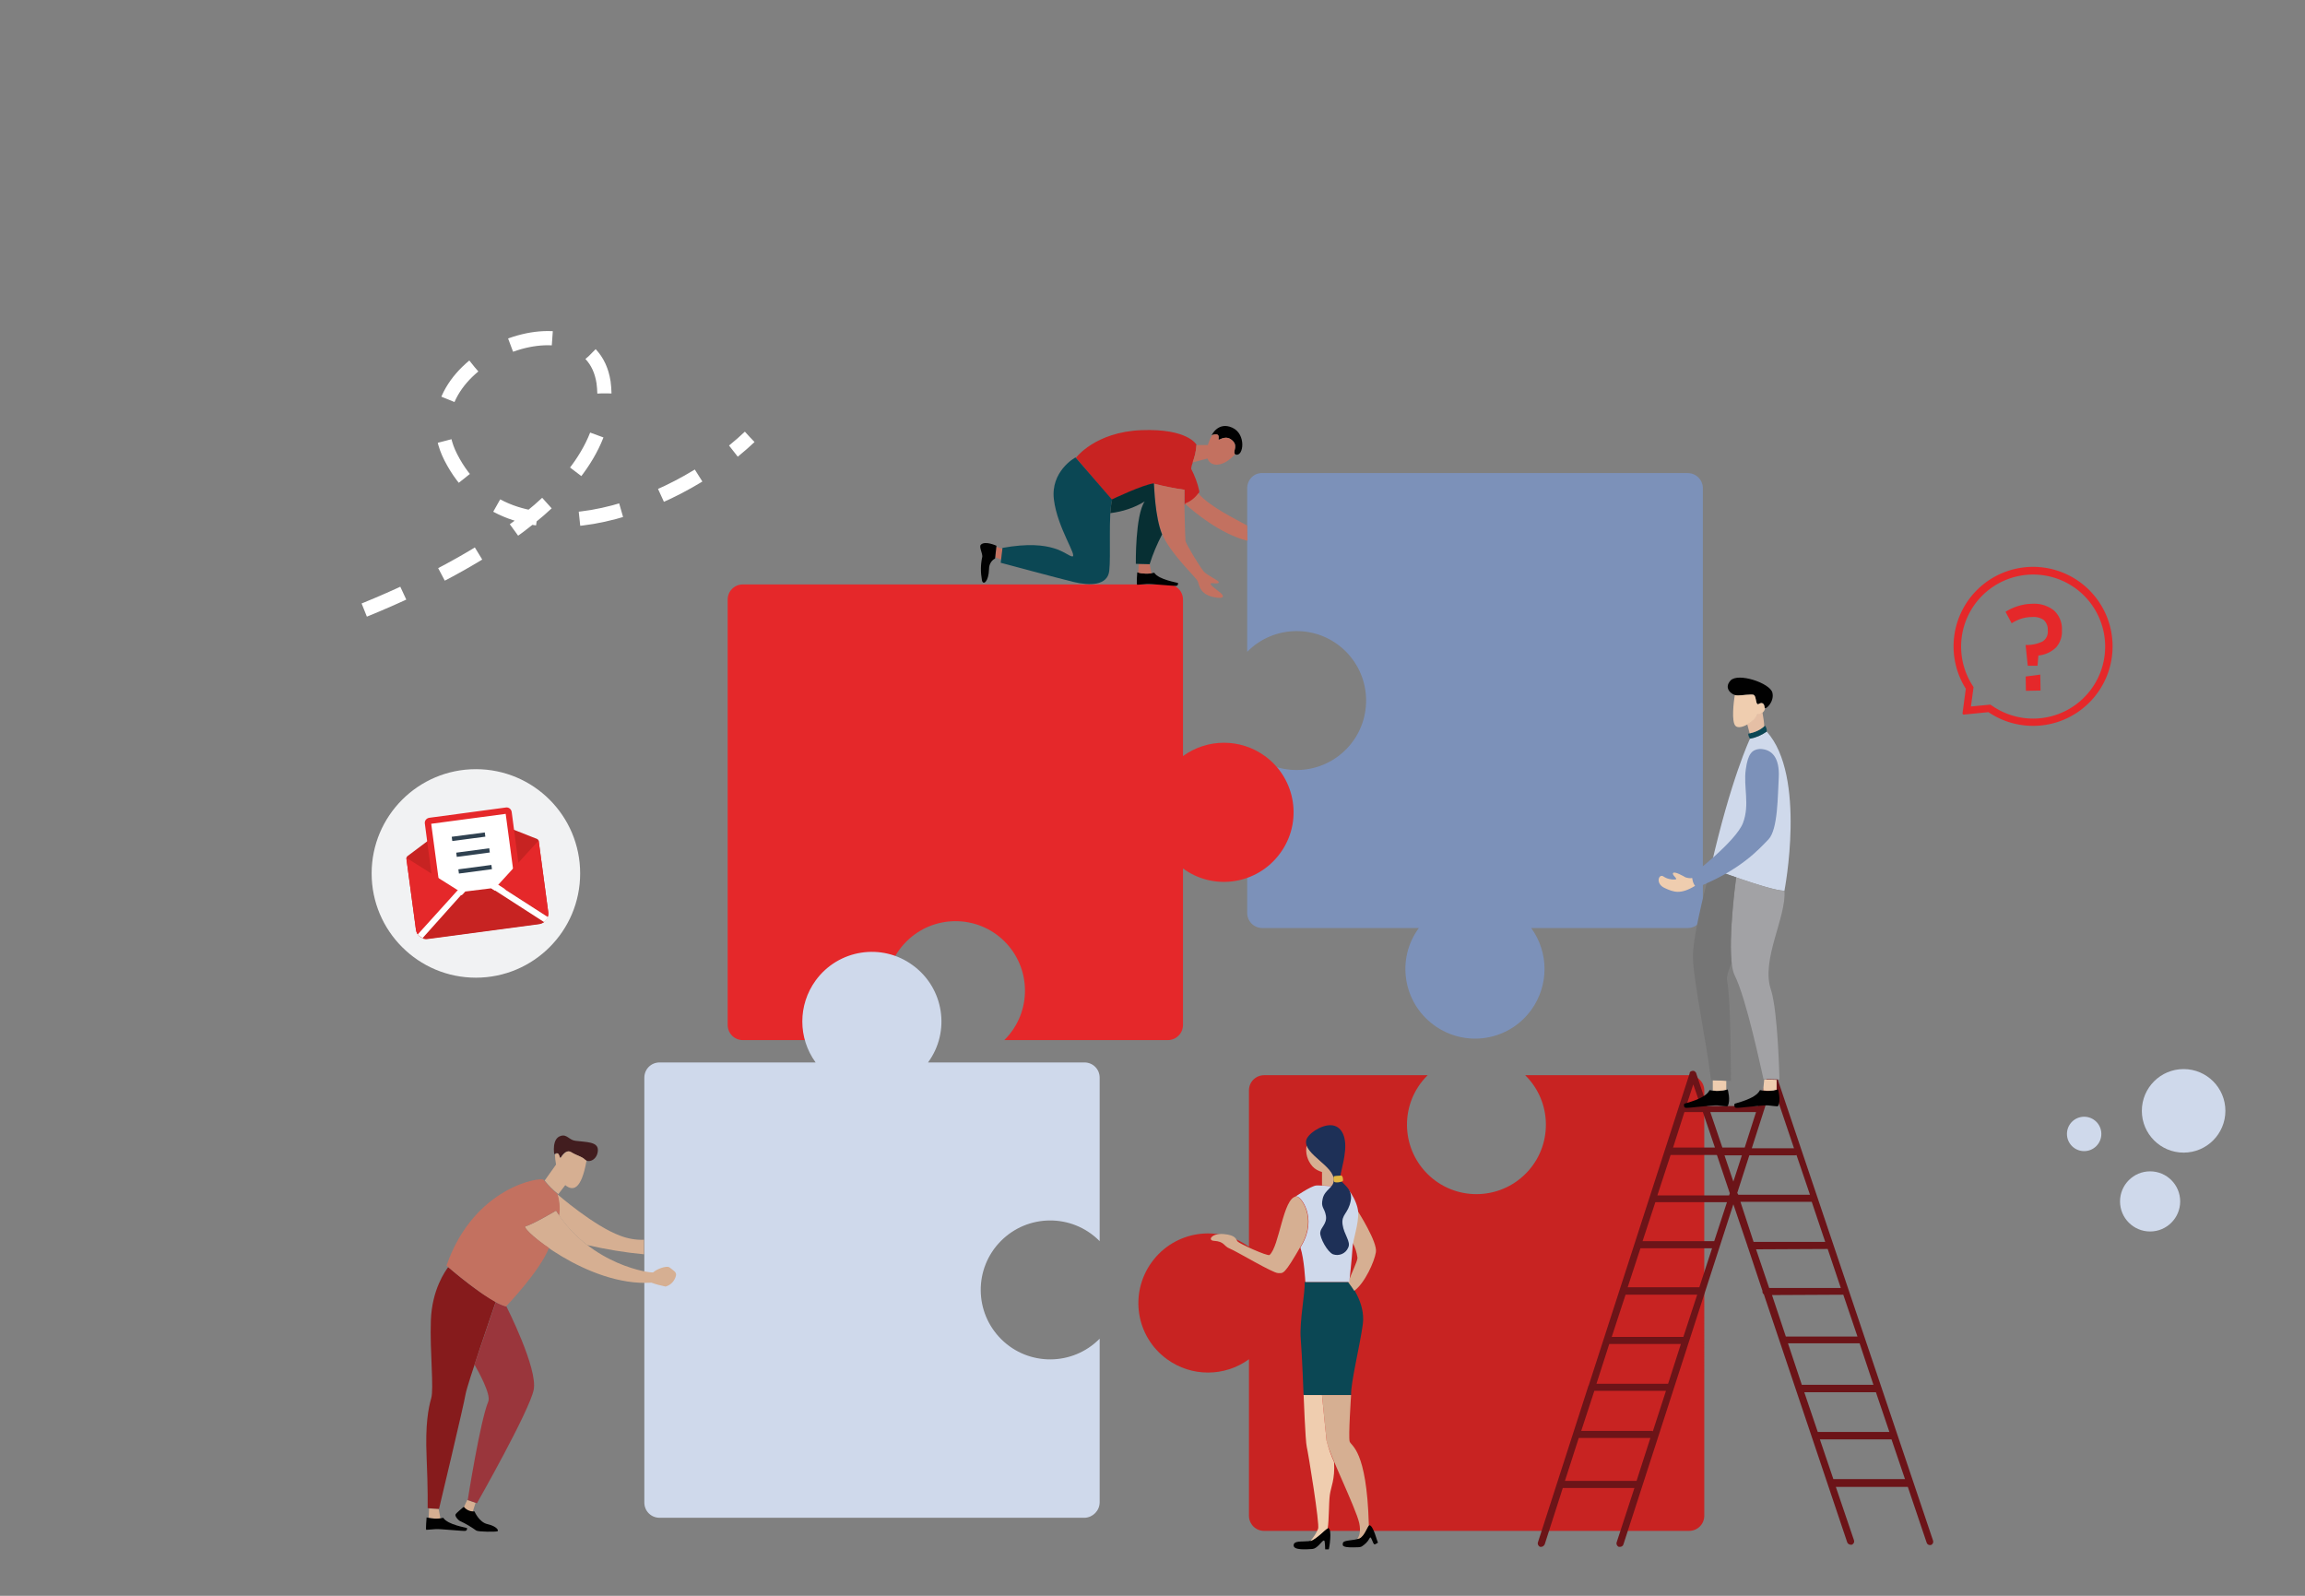
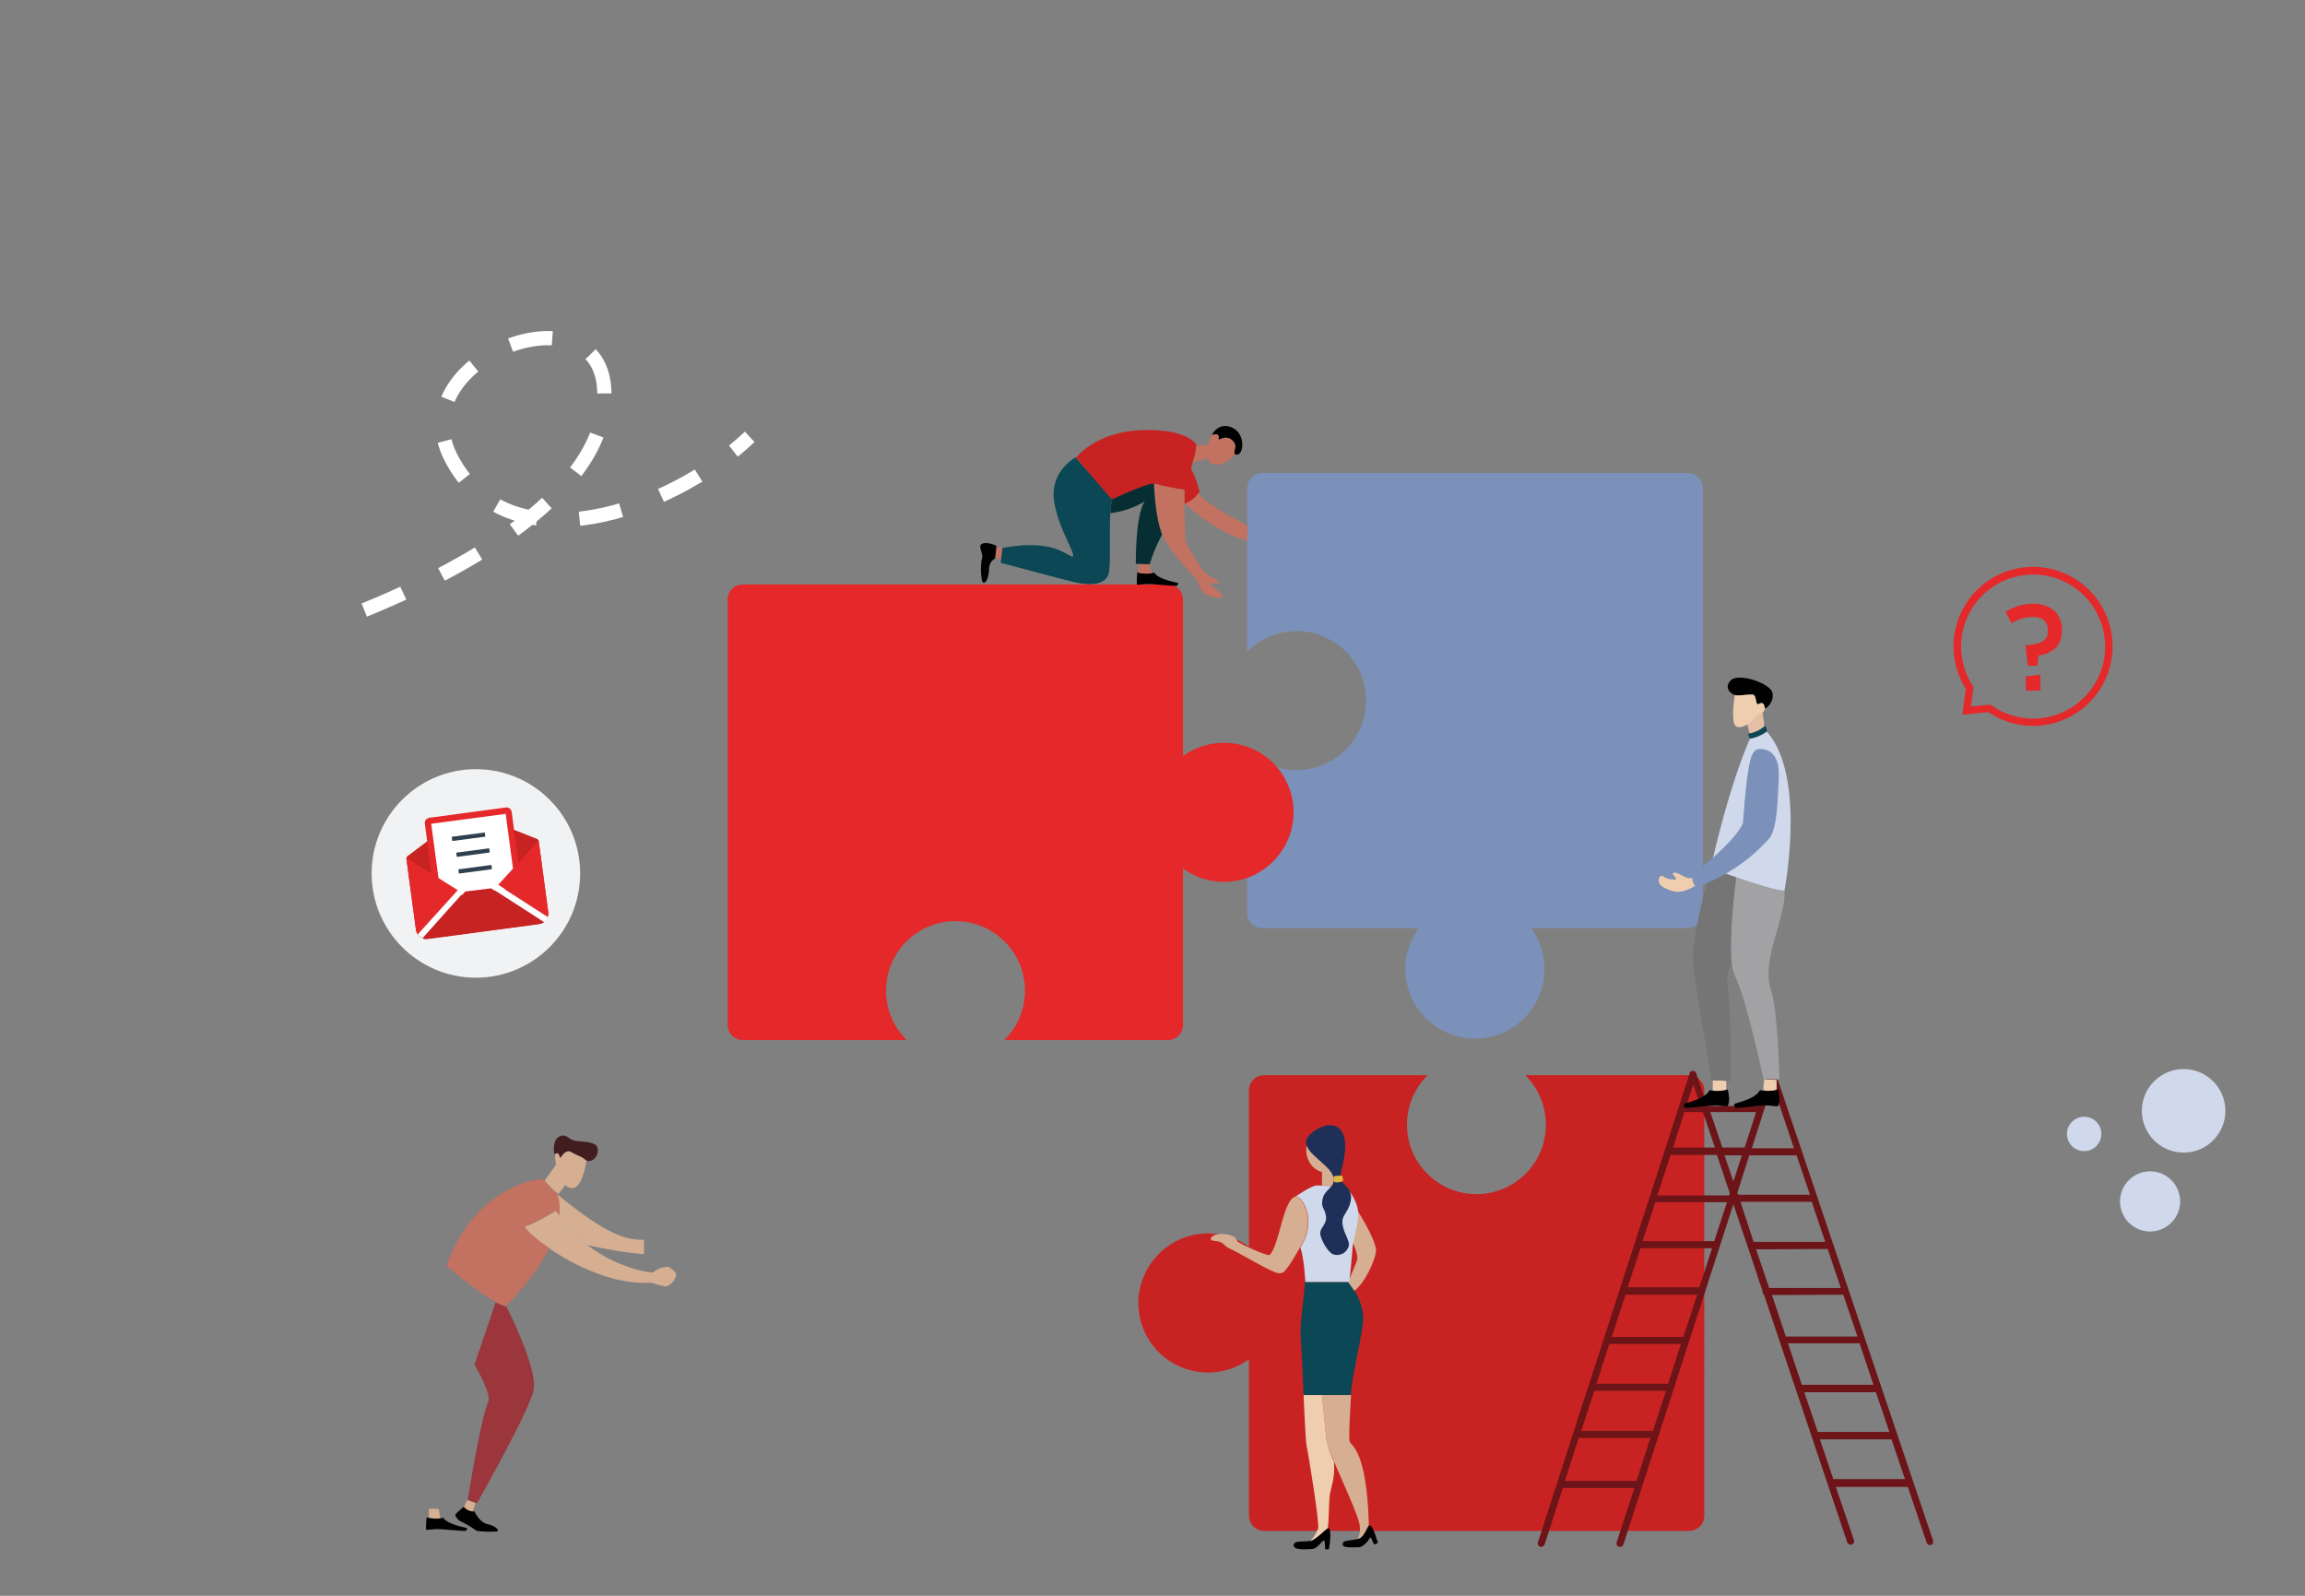
<svg xmlns="http://www.w3.org/2000/svg" xmlns:xlink="http://www.w3.org/1999/xlink" version="1.1" id="Maintenance" x="0px" y="0px" viewBox="0 0 650 450" style="enable-background:new 0 0 650 450;" xml:space="preserve">
  <rect x="0" y="0" width="650" height="450" fill="#808080" stroke="none" />
  <style type="text/css">
	.st0{fill:#E5282A;}
	.st1{fill:#010101;}
	.st2{fill:#C37160;}
	.st3{fill:#C82322;}
	.st4{fill:#0B4754;}
	.st5{fill:#072F33;}
	.st6{fill:#CFD9EB;}
	.st7{fill:#D6AF92;}
	.st8{fill:#861B1C;}
	.st9{fill:#9A363C;}
	.st10{fill:#421D1F;}
	.st11{fill:#EFCDAF;}
	.st12{fill:#1E3057;}
	.st13{fill:#E1B741;}
	.st14{fill:#7C91B9;}
	.st15{fill:#6C1418;}
	.st16{fill:#A2A2A5;}
	.st17{fill:#757575;}
	.st18{fill:#E5BFA5;}
	.st19{fill:#F1F2F3;}
	.st20{fill:#C72322;}
	.st21{fill:#FFFFFF;}
	.st22{fill:#2F4150;}

	#trace-avion {
		stroke-dasharray: 12;
	}
	.dashed {
		stroke-dasharray: 300;
	  stroke-dashoffset: 300;
	  animation: dash 1.2s linear forwards;
		animation-delay: 2.8s;
	}

@keyframes dash {
  from {
    stroke-dashoffset: 300;
  }
  to {
    stroke-dashoffset: 0;
  }
}

</style>
  <title>maintenance 1</title>
  <g id="anim1">
    <path id="puzzle1" class="st3" d="M476.2,303.2h-46.1c7.7,7.6,7.8,20,0.2,27.7s-20,7.8-27.7,0.2s-7.8-20-0.2-27.7   c0.1-0.1,0.1-0.1,0.2-0.2h-46.1c-2.4,0-4.3,1.9-4.3,4.3v44.1c-8.7-6.4-21-4.5-27.4,4.3s-4.5,21,4.3,27.4c6.9,5,16.2,5,23.1,0v44.1   c0,2.4,1.9,4.3,4.3,4.3h119.8c2.4,0,4.3-1.9,4.3-4.3V307.5C480.6,305.1,478.6,303.2,476.2,303.2z" />
    <g id="femme">
      <path id="chaussure1" class="st1" d="M374.5,430.9c-0.6-0.1-3.5,3.5-5.5,3.7s-4.2-0.2-4.2,1.2s3.6,1.1,5.3,1c1.3-0.1,2.5-2,3-2.3    s0.5,0.1,0.6,2.4h1C374.8,436.9,375.8,431,374.5,430.9z" />
      <path id="chaussure2" class="st1" d="M386.1,430.1c-0.6,0.1-1.4,3-2.8,3.7s-4.4,0.4-4.6,1.3s-0.2,1.4,4.5,1.2    c0.3,0,0.5-0.1,0.8-0.2c0.9-0.6,1.7-1.3,2.2-2.3c0.5-1.1,0.9,1.9,1.5,1.7c0.3-0.1,0.6-0.3,0.9-0.5    C388.4,435,387.3,430,386.1,430.1z" />
      <path id="jupe" class="st4" d="M367.9,361.5h12.4c0,0,4.9,5.6,4,12s-3.4,16.4-3.3,19.9h-13.4c0,0-0.4-11-0.8-15.9    S368.1,364.4,367.9,361.5z" />
      <path id="jambe2" class="st7" d="M380.6,406.5c-0.4-1.3,0.4-13.1,0.4-13.1h-8.2c0.3,2.9,1,10.4,1.3,12.9    c0.4,3.1,8.2,18.8,9.2,23.2c0.5,2.4,0,3.8-0.6,4.5c0.2-0.1,0.5-0.1,0.7-0.2c1.3-0.6,2.1-3,2.6-3.6l0-0.4    C385.4,408.7,381,407.8,380.6,406.5z" />
      <path id="jambe1" class="st11" d="M374.1,406.3c-0.3-2.5-1-10.1-1.3-12.9h-5.2c0,0,0-0.1,0-0.4l0,0c0,0,0.5,13.4,0.9,15    s3.7,21.9,3.2,23.1c-0.5,1.3-1.3,2.4-2.2,3.5c1.8-0.6,4.2-3.3,4.9-3.6c0.4-2.4,0.3-7.1,0.6-9.4s1.5-4.4,1.2-9.3    C375.3,410.3,374.6,408.3,374.1,406.3z" />
      <path id="bras2" class="st7" d="M382.7,341.2c0,0.2,0,0.4,0,0.5c0.1,2.6-0.9,6-1.4,8.5c0.8,1.4,1.3,2.9,1.5,4.5    c0,1-1.7,4.3-2.6,6.9c0.6,0.8,1.2,1.6,1.7,2.4c3-2.2,5.7-8.3,6.1-10.9C388.5,350.3,383,341.7,382.7,341.2z" />
      <path id="haut" class="st6" d="M378.2,334.2c-1.4,0.6-5.5,0-7,0.1s-6,3.2-6,3.2l0,0c0.1-0.1,0.3-0.1,0.4-0.1c1.2-0.2,6,6,1.5,13.7    l-0.4,0.7c1.1,3.2,1.4,9.7,1.4,9.7h12.4c0,0,0.8-7.3,0.9-9.6s1.8-6.8,1.6-10.1S379.5,333.6,378.2,334.2z" />
      <path id="visage" class="st7" d="M372.8,334.3c0.9,0,2,0.1,3,0.1c0.4-0.5,0.6-1.1,0.6-1.7c-0.1-3.5-6.8-6.5-7.9-9.8    c-0.5,2.2,0.2,4.4,1.6,6c0.7,0.8,1.7,1.3,2.7,1.6V334.3z" />
      <path id="bras1" class="st7" d="M365.5,337.4c1.2-0.2,6,6,1.5,13.7c-5,8.7-5.1,7.9-6.6,7.9s-11.8-6.2-13.6-6.9s-1.4-2-4.5-2.2    c-1.8-0.1-0.7-2.2,2.8-1.9s3.4,1.5,3.9,2.1s8.4,4.2,9,3.8C360.8,351.5,361.8,337.8,365.5,337.4z" />
      <g id="cheveux">
        <path class="st12" d="M368.3,321.8c0.2-1.9,4.1-4.6,7-4.5s4.4,3,4,7.2s-1.5,6.4-1.3,7.9s3.6,2.5,2.9,6.2s-2.7,3.8-2.3,6.7     s2.4,4.8,1.6,6.5c-0.7,1.7-2.6,2.5-4.3,1.9c-1.6-0.7-3.7-4.6-3.6-6.1s2-2.5,1.6-4.8s-1.5-2.2-0.9-4.8s3.1-3,3.1-5.2     C376.3,328.9,367.9,325.6,368.3,321.8z" />
        <path class="st13" d="M376.1,331.8c-0.1,0.5-0.1,1,0.1,1.4c0.3,0.5,2.4,0.1,2.5-0.2s0-1.6-0.6-1.5S376.3,331.5,376.1,331.8z" />
      </g>
    </g>
    <animate dur="0.4s" attributeName="opacity" from="0" to="1" />
    <animateTransform attributeName="transform" type="translate" from="5" to="0" begin="0s" dur="0.4s" repeatCount="1" id="anim1" />
  </g>
  <g id="anim4">
    <path id="puzzle4" class="st14" d="M351.7,137.7v46.1c7.6-7.7,20-7.8,27.7-0.2s7.8,20,0.2,27.7c-7.6,7.7-20,7.8-27.7,0.2   c-0.1-0.1-0.1-0.1-0.2-0.2v46.1c0,2.4,1.9,4.3,4.3,4.3c0,0,0,0,0,0h44.1c-6.4,8.7-4.5,21,4.3,27.4s21,4.5,27.4-4.3   c5-6.9,5-16.2,0-23.1h44.1c2.4,0,4.3-1.9,4.3-4.3c0,0,0,0,0,0V137.7c0-2.4-1.9-4.3-4.3-4.3c0,0,0,0,0,0H356   C353.6,133.3,351.7,135.3,351.7,137.7C351.7,137.7,351.7,137.7,351.7,137.7z" />
    <path id="echelle" class="st15" d="M433.7,434.9c-0.2,0.5,0.1,1.1,0.6,1.3c0.1,0,0.2,0,0.3,0c0.4,0,0.8-0.3,1-0.7l5.1-15.9h20.2   l-5,15.3c-0.2,0.5,0.1,1.1,0.6,1.3c0,0,0,0,0,0c0.1,0,0.2,0,0.3,0c0.5,0,0.9-0.3,1-0.7l31-95.9l4,11.8c0,0.1,0,0.2,0.1,0.3   l4.1,12.3c0,0.1,0,0.1,0,0.2c0,0.3,0.1,0.6,0.4,0.8l23.5,69.9c0.1,0.4,0.6,0.7,1,0.7c0.1,0,0.2,0,0.3,0c0.5-0.2,0.8-0.7,0.6-1.3   c0,0,0,0,0,0l-5.1-15H538l5.3,15.7c0.1,0.4,0.5,0.7,0.9,0.7c0.1,0,0.2,0,0.3,0c0.5-0.2,0.8-0.7,0.6-1.3c0,0,0,0,0,0l-44.4-131.8   c-0.1-0.2-0.2-0.3-0.3-0.4c0,0-0.1-0.1-0.2-0.1l-0.1,0l-0.1-0.1c-0.5-0.2-1.1,0.1-1.3,0.6c0,0,0,0,0,0l-3,9.3h-14.3l-3.1-9.3l0,0   c0-0.1-0.1-0.2-0.2-0.3l0,0c-0.1-0.1-0.3-0.3-0.4-0.3c-0.3-0.1-0.7,0-1,0.2l0,0c-0.1,0.1-0.1,0.1-0.2,0.2c0,0,0,0.1,0,0.1   c0,0,0,0.1,0,0.1L448,390.7c-0.1,0.2-0.2,0.3-0.2,0.5l0,0 M508.8,392.6H529l3.8,11.2h-20.2L508.8,392.6z M483.4,350h-20.2l3.6-11   H487L483.4,350z M479.2,363H459l3.6-11h20.2L479.2,363z M474.7,377h-20.2l3.9-11.9h20.2L474.7,377z M470.4,390.2h-20.2l3.6-11.2   H474L470.4,390.2z M466.1,403.6c-0.1,0-0.2-0.1-0.3-0.1h-19.9l3.7-11.3h20.2L466.1,403.6z M467.4,337l3.7-11.3h13   c0,0,0.1,0.1,0.1,0.1l3.6,10.7l-0.2,0.6H467.4z M475,313.6h5.2l3.4,10h-11.8L475,313.6z M491.2,325.8l-2.4,7.4l-2.5-7.4H491.2z    M489.9,336.4l3.4-10.6h12.9c0.1,0,0.2,0,0.4-0.1l3.8,11.2h-20.2L489.9,336.4z M510.7,338.9c0.1,0,0.2,0,0.2,0l3.8,11.3h-20.2   l-3.7-11.3H510.7z M515.4,352.2L515.4,352.2l3.7,11h-20.2l-3.7-10.9L515.4,352.2z M519.6,365.1c0.1,0,0.1,0,0.2,0l4,11.8h-20.2   l-3.9-11.7L519.6,365.1z M524.4,378.8l3.9,11.7h-20.2l-3.9-11.7H524.4z M499.8,305.7l6.1,18.1H494L499.8,305.7z M495.2,313.6   l-3.2,10h-6.3l-3.4-10H495.2z M475.6,311.6l1.9-5.8l2,5.8H475.6z M441.3,417.6l3.9-12.1h20.2l-3.9,12.1H441.3z M517,417.1   l-3.8-11.2h20.2l3.8,11.2H517z" />
    <g id="homme4">
      <path id="chaussure1_1_" class="st1" d="M501.4,307.2c0,0,0.9,3.1,0,4.7c-0.1,0.2-1.7-0.1-2.9-0.2s-8.2,0.8-8.9,0.7    s-0.5-0.9-0.5-1.1s6-1.3,7.2-3.9C498.1,307.8,499.8,307.7,501.4,307.2z" />
      <path id="cheville1" class="st11" d="M501,307.3v-2.8l-3.5-0.1l-0.3,3.1C498.5,307.7,499.8,307.6,501,307.3z" />
      <path id="chaussure2_1_" class="st1" d="M487.2,307.2c0,0,0.9,3.1,0,4.7c-0.1,0.2-1.7-0.1-2.9-0.2s-8.2,0.8-8.9,0.7    s-0.5-0.9-0.5-1.1s6-1.3,7.2-3.9C483.8,307.8,485.6,307.7,487.2,307.2z" />
      <path id="cheville2" class="st11" d="M486.8,307.3v-2.5l-3.8-0.2v2.9C484.2,307.7,485.5,307.6,486.8,307.3z" />
      <path id="pull" class="st6" d="M493.5,208.3c0,0-5.4,11.3-11.1,36.5c0,0,16,6.2,20.8,6.4c0,0,6.3-32.4-5-44.9    C496.8,207.3,495.2,208,493.5,208.3z" />
      <path id="col" class="st4" d="M498.2,206.3c0.1-0.6-0.1-1.2-0.5-1.7c-1.5,1.8-4.7,2.3-4.7,2.3c0,0.5,0.2,1,0.5,1.4    C495.2,208,496.8,207.3,498.2,206.3z" />
      <path id="jambe1_1_" class="st16" d="M503.2,251.2L503.2,251.2c-2.7-0.1-8.7-2.1-13.6-3.8c-0.4,3.1-2.9,22.8-0.4,27.7    c3.3,6.6,7.4,26.3,8.1,29.2l4.5,0.1c0,0-0.4-19.1-2.4-25.3C496.5,270.7,503.8,258.6,503.2,251.2z" />
      <path id="jambe2_1_" class="st17" d="M488.3,271.5c-0.8-7.5,0.9-21.5,1.3-24.1l0.6,0.2c-2.1-0.7-4-1.4-5.4-1.9    c-0.8-0.2-1.6-0.5-2.4-0.9c0,0-5.2,18.6-5,25.4s3.8,23.5,5.1,34.4l5.6,0.2c0,0,0.1-22.1-1.1-28.6    C486.9,275.4,487.4,273.7,488.3,271.5z" />
-       <path id="bras" class="st14" d="M496.2,211.2c3.5,0,5.7,2.5,5.4,8.1c-0.3,4.9-0.2,14.6-2.9,17.4s-7.9,8.7-20.3,13.6    c-0.8-1-1.3-2.3-1.2-3.6c0,0,12.3-9.4,14.3-14.6s0.1-10.2,0.8-15.1C492.9,212.5,494.1,211.4,496.2,211.2z" />
+       <path id="bras" class="st14" d="M496.2,211.2c3.5,0,5.7,2.5,5.4,8.1c-0.3,4.9-0.2,14.6-2.9,17.4s-7.9,8.7-20.3,13.6    c-0.8-1-1.3-2.3-1.2-3.6c0,0,12.3-9.4,14.3-14.6C492.9,212.5,494.1,211.4,496.2,211.2z" />
      <path id="main" class="st11" d="M477.2,247.6c-0.6,0.1-1.3,0-1.9-0.2c-0.5-0.3-3.1-1.8-3.5-1.2s1.6,1.7,0.6,1.8    c-1.2,0.1-2.4-0.2-3.4-0.9c-1.3-0.7-2.2,2.1,0.4,3.3s4.5,1.9,8.6-0.6C477.5,249.2,477.3,248.4,477.2,247.6z" />
      <path id="cou" class="st18" d="M495.6,201.2c-0.2,0.9-1.5,2.2-2.9,3l0.7,2.6c1.5-0.3,3-1,4.1-2c0-1.1-0.3-2.7-0.5-3.9    C496.6,201.2,496.1,201.3,495.6,201.2z" />
      <path id="cheveux_1_" class="st1" d="M494.6,196c0.8,0.6,0.4,3.1,1.4,2.5s1.6,0,1.6,1s2.9-1.5,2.2-4.2s-9.7-5.7-11.8-3.4    s0.5,4.1,1.7,4.2S494.1,195.6,494.6,196z" />
      <path id="visage_1_" class="st11" d="M497.6,199.5c-0.1-1-0.6-1.6-1.6-1s-0.6-1.9-1.4-2.5c-0.5-0.4-3.6,0.2-4.9,0.1    c-0.2,0-0.4-0.1-0.5-0.1c-0.3,1.8-1,7.5,0.2,8.7c1.4,1.4,5.9-1.6,6.2-3.4c1,0.2,1.9-0.5,2.1-1.4c0,0,0-0.1,0-0.1    C497.7,199.6,497.6,199.6,497.6,199.5z" />
    </g>
    <animate dur="1s" attributeName="opacity" values="0" />
    <animate dur="0.4s" begin="1s" attributeName="opacity" from="0" to="1" />
    <animateTransform attributeName="transform" type="translate" from="0 5" to="0" begin="1s" dur="0.4s" repeatCount="1" />
  </g>
  <g id="anim3">
    <path id="puzzle3" class="st0" d="M209.5,293.3h46.2c-7.7-7.6-7.8-20-0.2-27.7s20-7.8,27.7-0.2s7.8,20,0.2,27.7   c-0.1,0.1-0.1,0.1-0.2,0.2h46.1c2.4,0,4.3-1.9,4.3-4.3v-44.1c8.7,6.4,21,4.5,27.4-4.3c6.4-8.7,4.5-21-4.3-27.4   c-6.9-5-16.2-5-23.1,0v-44.1c0-2.4-1.9-4.3-4.3-4.3H209.5c-2.4,0-4.3,1.9-4.3,4.3V289C205.2,291.4,207.1,293.3,209.5,293.3z" />
    <g id="homme3">
      <path id="chaussure1_3_" class="st1" d="M320.7,161.4c0,0-0.3,3.5,0,3.5s1.5-0.1,2.7-0.2s7.7,0.6,8.3,0.5s0.5-0.7,0.5-0.8    s-5.5-0.9-6.7-2.9C323.8,161.9,322.2,161.8,320.7,161.4z" />
      <path id="cheville1_2_" class="st2" d="M321.1,159l-0.1,2.5c1.2,0.3,2.4,0.3,3.7,0.2l-0.5-2.6L321.1,159z" />
      <polygon id="cheville2_2_" class="st2" points="282.7,154.8 281,154.2 280.7,157.2 282.4,157.8   " />
      <path id="chaussure2_3_" class="st1" d="M281,153.9c0,0-3.2-1.5-4.4-0.3c-0.6,0.6,0.5,2.4,0.4,3.4c-0.5,2.2-0.5,4.4-0.1,6.6    c0.3,1.6,1.9,0.5,2-3.1c0-1.3,0.6-2.4,1.7-3L281,153.9z" />
      <path id="teeshirt_1_" class="st3" d="M335.9,132.2c0.1-0.8,0.3-1.4,0.4-1.6c0.6-1.7,1-3.4,1.1-5.2c0,0-2.4-4.6-15.5-4.1    s-18.5,7.8-18.5,7.8l10.1,11.9c0,0,9-4.3,11.9-4.6c2.8,0.8,5.7,1.3,8.6,1.7l0,0c0,0.9,0,2.4,0,4.2c1.6-0.3,4.3-2.8,4.2-3.8    C337.7,136.2,336.9,134.1,335.9,132.2z" />
      <path id="jambe2_3_" class="st4" d="M313.5,140.8L313.5,140.8L303.3,129l0,0c-0.3,0.1-7.1,4-6.1,11.9c1,8.1,6.9,16.3,5.1,16    s-5.2-5-19.6-2.4l-0.5,4.2c0,0,16,4.3,20.5,5.4s9.6,1.1,10.1-3.1s-0.3-15.9,0.8-20L313.5,140.8z" />
      <path id="bras1_2_" class="st2" d="M344.8,167.9c-0.3-0.8-3.3-2.5-3.4-3.2s2.1,0.3,2.3-0.5c0.1-0.5-3.3-1.9-4.3-3.1    s-5-7.7-5.1-8.6s-0.4-11.5-0.3-14.4c-2.9-0.4-5.7-1-8.5-1.7c0,1.2,0.2,9.9,2.5,14.8c2.4,5.2,9.2,11.6,9.7,12.6s0.4,3.3,3.8,4.4    C344.3,168.9,345.1,168.6,344.8,167.9z" />
      <path id="jambe1_3_" class="st5" d="M325.4,136.3l1.3,0.3l0,0L325.4,136.3c-3,0.3-12,4.6-12,4.6h0.1l0.1,0.1    c-0.3,1.2-0.4,2.5-0.5,3.7c3.4-0.4,6.8-1.5,9.7-3.3c-2.7,3.9-2.5,17.6-2.5,17.6l3.9,0.1c0.9-2.9,2.1-5.7,3.5-8.4    C325.7,145.7,325.5,137.5,325.4,136.3z" />
      <path id="cheveux_3_" class="st1" d="M341.7,122.7c0,0,1.8-3.9,5.8-2.1s3.2,8.2,1,7.6c-1.3-0.4,0.8-2.2-0.8-3.8    c-1.8-1.9-3.6-0.4-4-0.4S344.5,121.8,341.7,122.7z" />
      <path id="visage_3_" class="st2" d="M347.7,124.4c-1.8-1.9-3.6-0.4-4-0.4s0.9-2.2-1.9-1.3c-0.5,0.9-0.9,1.8-1.2,2.8h-3.2    c-0.1,1.7-0.5,3.3-1.1,4.9l4.2-1.1c0.9,2.4,4.3,2.6,7.8-1.2C347.5,127.5,349.1,125.9,347.7,124.4z" />
      <path id="bras2_2_" class="st2" d="M351.7,148.2c-3-1.7-10.6-5.3-13.8-9.1c-0.9,1.3-2.3,2.4-3.8,2.9c2.4,2.2,10,8.6,17.7,10.5    L351.7,148.2z" />
    </g>
    <animate dur="1.4s" attributeName="opacity" values="0" />
    <animate dur="0.4s" begin="1.4s" attributeName="opacity" from="0" to="1" />
    <animateTransform attributeName="transform" type="translate" from="-5" to="0" begin="1.4s" dur="0.4s" repeatCount="1" />
  </g>
  <g id="anim2">
-     <path id="puzzle2" class="st6" d="M310.1,423.6v-46.1c-7.6,7.7-20,7.8-27.7,0.2c-7.7-7.6-7.8-20-0.2-27.7c7.6-7.7,20-7.8,27.7-0.2   c0.1,0.1,0.1,0.1,0.2,0.2v-46.1c0-2.4-1.9-4.3-4.3-4.3h-44.1c6.4-8.7,4.5-21-4.3-27.4c-8.7-6.4-21-4.5-27.4,4.3   c-5,6.9-5,16.2,0,23.1H186c-2.4,0-4.3,1.9-4.3,4.3c0,0,0,0,0,0v119.8c0,2.4,1.9,4.3,4.3,4.3c0,0,0,0,0,0h119.9   C308.2,427.9,310.1,426,310.1,423.6z" />
    <g id="homme2">
      <path id="cheville1_1_" class="st7" d="M121,425.4l-0.1,2.6c1.1,0.2,2.2,0.3,3.3,0.2l-0.5-2.7L121,425.4z" />
      <path id="cheville2_1_" class="st7" d="M131.8,423v-0.1l-1,2.1c0.6,0.8,1.5,1.2,2.5,1.3l0.8-2.5L131.8,423z" />
      <path id="chaussure1_2_" class="st1" d="M120.3,427.9c0,0-0.3,3.5-0.1,3.5s1.6-0.1,2.7-0.2s7.7,0.6,8.3,0.5s0.5-0.7,0.5-0.8    s-5.5-0.9-6.7-2.9C123.4,428.4,121.8,428.3,120.3,427.9z" />
      <path id="chaussure2_2_" class="st1" d="M130.8,424.9c0,0-2.1,1.7-2.3,2.1c-0.4,0.5,0.9,1.9,1.4,2c1.5,0.7,3,1.6,4.4,2.6    c0.6,0.4,5.6,0.4,6,0.2s-0.2-1.4-2.8-2c-2.4-0.5-3.7-3.6-3.7-3.6C132.6,426.3,131.5,425.8,130.8,424.9z" />
-       <path id="jambe1_2_" class="st8" d="M126.4,357.3c-0.8,1.1-4.6,6.3-4.9,15.1s0.9,19.1,0.1,21.9s-1.7,7.4-1.3,16.5    s0.3,14.5,0.3,14.5l3.2,0.2c0,0,7-29.3,7.5-32.4c0.5-2.8,7.4-22.8,8.5-26C135,364.6,128.2,358.9,126.4,357.3z" />
      <path id="jambe2_2_" class="st9" d="M142.8,368.4c-1.1-0.3-2.1-0.7-3-1.2l0,0c-0.7,2-3.7,10.8-6,17.6c1.1,1.9,4.7,8.4,3.9,10.4    c-2.3,5.5-5.8,27.8-5.8,27.8l2.6,0.9c0,0,14.8-26,16-32S142.8,368.4,142.8,368.4z" />
      <path id="bras1_1_" class="st7" d="M156.8,341.4c0,0-6.7,4-8.6,4.4s17.6,17.1,35.5,15.9c1.3,0.5,2.6,0.8,4,1.1    c1.4-0.4,2.5-1.5,2.9-3c0.3-1.1-0.7-1.5-1.8-2.4c-0.8-0.6-3.7,0.5-4.6,1.4C184,359.1,166.7,357.1,156.8,341.4z" />
      <path id="bras2_1_" class="st7" d="M181.6,349.6c-2.2,0.1-4.5-0.3-6.6-1.1c-7.5-2.7-17.9-11.8-17.9-11.8c0.6,1.9,0.7,4,0.5,6    c2.2,3.2,4.9,6,8,8.4c5.3,1.2,10.6,2.1,16,2.6L181.6,349.6z" />
      <path id="teeshirt" class="st2" d="M148.2,345.8c1.8-0.4,8.6-4.4,8.6-4.4c0.3,0.4,0.6,0.9,0.9,1.3c0.3-2,0.1-4.1-0.5-6    c-1.4-1.2-2.7-2.5-3.9-4c-0.6-0.9-19.6,1.8-27.4,24.2c0,0,12.1,10.5,16.8,11.5c0,0,9.6-10,12.1-16.5    C150.2,348.8,147.5,346,148.2,345.8z" />
      <path id="cheveux_2_" class="st10" d="M157.8,326.3c-0.2-0.6-0.4-1.7-1.5-0.8c0,0-0.8-4.5,1.9-5.2c1.7-0.5,2.3,1.2,4.1,1.4    c3,0.4,6.4,0.2,6.3,2.7s-2.4,3.7-3.7,2.6s-2.1-1-3.9-2.1c-1.1-0.7-2.1,0.3-2.9,1.5c0,0.1-0.2,0.1-0.2,0.1    C157.9,326.4,157.8,326.4,157.8,326.3z" />
      <path id="visage_2_" class="st7" d="M165,327c-1.1-1-2.1-1-3.9-2.1c-1.1-0.7-2.1,0.3-2.9,1.5c0,0.1-0.1,0.1-0.2,0.1    c0,0-0.1-0.1-0.1-0.1c-0.2-0.6-0.4-1.7-1.4-0.8c0,0.7,0.1,1.7,0.3,2.8l-3.2,4.5c1.1,1.4,2.4,2.7,3.8,3.8c0,0,0,0,0,0.1l2-2.6    c2.1,1.7,4.5,1.5,6-6.9C165.1,327.1,165,327.1,165,327z" />
    </g>
    <animate dur="0.6s" attributeName="opacity" values="0" />
    <animate dur="0.4s" begin="0.6s" attributeName="opacity" from="0" to="1" />
    <animateTransform attributeName="transform" type="translate" from="-5" to="0" begin="0.6s" dur="0.4s" repeatCount="1" />
  </g>
  <g id="enveloppe">
    <circle class="st19" cx="134.2" cy="246.3" r="29.4" />
    <path class="st20" d="M117.3,262.2l-2.7-20.1c0-0.2,0.1-0.4,0.2-0.6l12.8-9.6c2.6-1.9,6-2.4,9-1.2l14.9,5.9   c0.2,0.1,0.3,0.3,0.4,0.5l2.7,20.1c0.2,1.6-0.9,3.1-2.5,3.3l-31.5,4.2C118.9,264.9,117.5,263.8,117.3,262.2z" />
    <path class="st21" d="M123.5,253.3l-2.8-21.2c0-0.3,0.2-0.6,0.5-0.7l21.7-2.9c0.3-0.1,0.6,0.2,0.7,0.5c0,0,0,0,0,0l2.8,21.2   L123.5,253.3z" />
    <path class="st0" d="M146.4,251.1c-0.5,0.1-0.9-0.3-1-0.7c0,0,0,0,0,0l-2.8-20.9l-21,2.8l2.8,20.9c0.1,0.5-0.3,0.9-0.8,1   c-0.5,0.1-0.9-0.2-1-0.7c0,0,0,0,0,0l-2.8-21.3c-0.1-0.8,0.5-1.5,1.3-1.6l21.6-2.9c0.8-0.1,1.5,0.5,1.6,1.3l2.8,21.2   C147.3,250.6,146.9,251.1,146.4,251.1C146.4,251.1,146.4,251.1,146.4,251.1z" />
    <path class="st20" d="M131.2,251.4l-11.9,13.3c0.4,0.1,0.8,0.2,1.3,0.1l31.5-4.2c0.5-0.1,0.9-0.3,1.3-0.5l-14.9-9.6L131.2,251.4z" />
    <path class="st0" d="M114.6,241.9c0,0.1,0,0.2,0,0.2l2.7,20.1c0.1,0.5,0.3,1,0.6,1.4l11.3-12.5L114.6,241.9z" />
    <path class="st0" d="M154.6,257.2l-2.7-20.1c0,0,0-0.1,0-0.1l-11.4,12.5l14,9C154.6,258.1,154.7,257.7,154.6,257.2z" />
    <path class="st21" d="M129.8,251.5l-0.7-0.5l-11.3,12.5c0.4,0.5,0.9,0.8,1.4,1l11.9-13.3l0,0L129.8,251.5z" />
    <path class="st21" d="M140.5,249.6l-0.6,0.6l-1.4,0.2l0,0l14.9,9.6c0.5-0.3,0.9-0.8,1.1-1.4L140.5,249.6z" />
    <rect x="127.4" y="235.2" transform="matrix(0.992 -0.13 0.13 0.992 -29.572 19.209)" class="st22" width="9.4" height="1.2" />
    <rect x="128.7" y="239.9" transform="matrix(0.991 -0.132 0.132 0.991 -30.556 19.694)" class="st22" width="9.4" height="1.2" />
    <rect x="129.3" y="244.6" transform="matrix(0.991 -0.132 0.132 0.991 -31.167 19.817)" class="st22" width="9.4" height="1.2" />
    <animate dur="2.4s" attributeName="opacity" values="0" />
    <animateTransform attributeName="transform" additive="sum" type="translate" from="135 251" to="0 0" fill="freeze" begin="2.4s" dur="0.4s" repeatCount="1" keyTimes="0; 1" calcMode="spline" keySplines=".64,.01,.43,1" />
    <animateTransform attributeName="transform" additive="sum" type="scale" from="0" to="1" fill="freeze" begin="2.4s" dur="0.4s" repeatCount="1" keyTimes="0; 1" calcMode="spline" keySplines=".64,.01,.43,1" />
  </g>
  <g id="interrogation">
    <path class="st0" d="M554.35,194.22l-.92,6.89v.09a.35.35,0,0,0,.38.31l6.92-.69a22.42,22.42,0,1,0-6.38-6.6Zm1.45,5,.63-4.7.1-.75-.4-.65a20.31,20.31,0,1,1,5.78,6l-.63-.42-.76.07Z" />
    <polygon class="st0" points="571.3 194.8 575.43 194.73 575.35 190.23 571.23 190.77 571.3 194.8" />
    <path class="st0" d="M573.07,170.26a13.94,13.94,0,0,0-3.9.62,14.62,14.62,0,0,0-3.62,1.65l1.73,3.23a12.16,12.16,0,0,1,2.85-1.34A10.32,10.32,0,0,1,573,174a5,5,0,0,1,3.35.85,3.68,3.68,0,0,1,1.11,2.94,3.25,3.25,0,0,1-1.43,3.08,10,10,0,0,1-4.82,1l.61,5.87,2.75,0,.25-2.89a8.32,8.32,0,0,0,5-2.3,6.74,6.74,0,0,0,1.63-4.86,7.06,7.06,0,0,0-2.2-5.51A9,9,0,0,0,573.07,170.26Z" />
    <animate dur="2.2s" attributeName="opacity" values="0" />
    <animateTransform attributeName="transform" additive="sum" type="translate" from="573 183" to="0 0" fill="freeze" begin="2.2s" dur="0.4s" repeatCount="1" keyTimes="0; 1" calcMode="spline" keySplines=".64,.01,.43,1" />
    <animateTransform attributeName="transform" additive="sum" type="scale" from="0" to="1" fill="freeze" begin="2.2s" dur="0.4s" repeatCount="1" keyTimes="0; 1" calcMode="spline" keySplines=".64,.01,.43,1" />
  </g>
  <g>
    <path class="dashed" fill="none" stroke="#2F4150" stroke-linejoin="round" stroke-miterlimit="10" d="M91.5,176.3c28.5-10.1,83.1-35.3,78.7-68.5c-4.1-26.7-56.9-6.1-43.1,21.1 c16.1,31.7,62.3,15.2,84.3-5.7" />
    <path id="trace-avion" class="dashed" fill="none" stroke="white" stroke-width="4" stroke-linejoin="round" stroke-miterlimit="10" d="M91.5,176.3c28.5-10.1,83.1-35.3,78.7-68.5c-4.1-26.7-56.9-6.1-43.1,21.1 c16.1,31.7,62.3,15.2,84.3-5.7" />
  </g>
  <g id="avion" transform="translate(-5,-42)">
    <path class="st0" d="M28.76,24.67,28.53,2.16c0-1,.13-1.81-.4-2.08s-.92.14-1.72.69L1.41,16.9C.72,17.37-.36,18,.1,18.9c.27.52,1,.55,1.9.68l10.35,1L25.66,26.8c.95.46,1.75.7,2.34.32s.76-1.39.8-2.49" />
    <path class="st0" d="M13.2,28.38,7.7,19.45l14.41-2.07L15.24,27.94c-.28.42-.58,1-.93,1.08-.67.15-.91-.32-1.11-.64" />
    <polygon class="st20" points="9.02 19.67 25.94 2.82 14.19 21.54 13.82 27.61 9.02 19.67" />
    <polygon class="st20" points="18.19 23.4 15.23 22.02 14.79 28.63 18.19 23.4" />
    <path class="st22" d="M7.46,36.89a.76.76,0,0,1-.89-.57.79.79,0,0,1,.19-.65l4.75-6.36a.75.75,0,1,1,1.29.77.64.64,0,0,1-.1.13L8,36.57A.79.79,0,0,1,7.46,36.89Z" />
    <animate dur="2.8s" attributeName="opacity" values="0" />
    <animateMotion dur="1.2s" begin="2.8s" fill="freeze" calcMode="spline" keyTimes="0; 0.5; 1" keySplines="0 0 1 1; .42 0 .58 1;">
      <mpath xlink:href="#trace-avion" />
    </animateMotion>
  </g>
  <circle id="bulle6" class="st6" cx="587.72" cy="319.76" r="4.85">
    <animate dur="3.4s" attributeName="opacity" values="0" />
    <animateTransform attributeName="transform" additive="sum" type="translate" from="587 319" to="0 0" fill="freeze" begin="3.4s" dur="0.4s" repeatCount="1" keyTimes="0; 1" calcMode="spline" keySplines=".64,.01,.43,1" />
    <animateTransform attributeName="transform" additive="sum" type="scale" from="0" to="1" fill="freeze" begin="3.4s" dur="0.4s" repeatCount="1" keyTimes="0; 1" calcMode="spline" keySplines=".64,.01,.43,1" />
  </circle>
  <circle id="bulle5" class="st6" cx="606.32" cy="338.79" r="8.48">
    <animate dur="3.2s" attributeName="opacity" values="0" />
    <animateTransform attributeName="transform" additive="sum" type="translate" from="606 338" to="0 0" fill="freeze" begin="3.2s" dur="0.4s" repeatCount="1" keyTimes="0; 1" calcMode="spline" keySplines=".64,.01,.43,1" />
    <animateTransform attributeName="transform" additive="sum" type="scale" from="0" to="1" fill="freeze" begin="3.2s" dur="0.4s" repeatCount="1" keyTimes="0; 1" calcMode="spline" keySplines=".64,.01,.43,1" />
  </circle>
  <circle id="bulle4" class="st6" cx="615.77" cy="313.25" r="11.78">
    <animate dur="3s" attributeName="opacity" values="0" />
    <animateTransform attributeName="transform" additive="sum" type="translate" from="615 313" to="0 0" fill="freeze" begin="3s" dur="0.4s" repeatCount="1" keyTimes="0; 1" calcMode="spline" keySplines=".64,.01,.43,1" />
    <animateTransform attributeName="transform" additive="sum" type="scale" from="0" to="1" fill="freeze" begin="3s" dur="0.4s" repeatCount="1" keyTimes="0; 1" calcMode="spline" keySplines=".64,.01,.43,1" />
  </circle>
</svg>